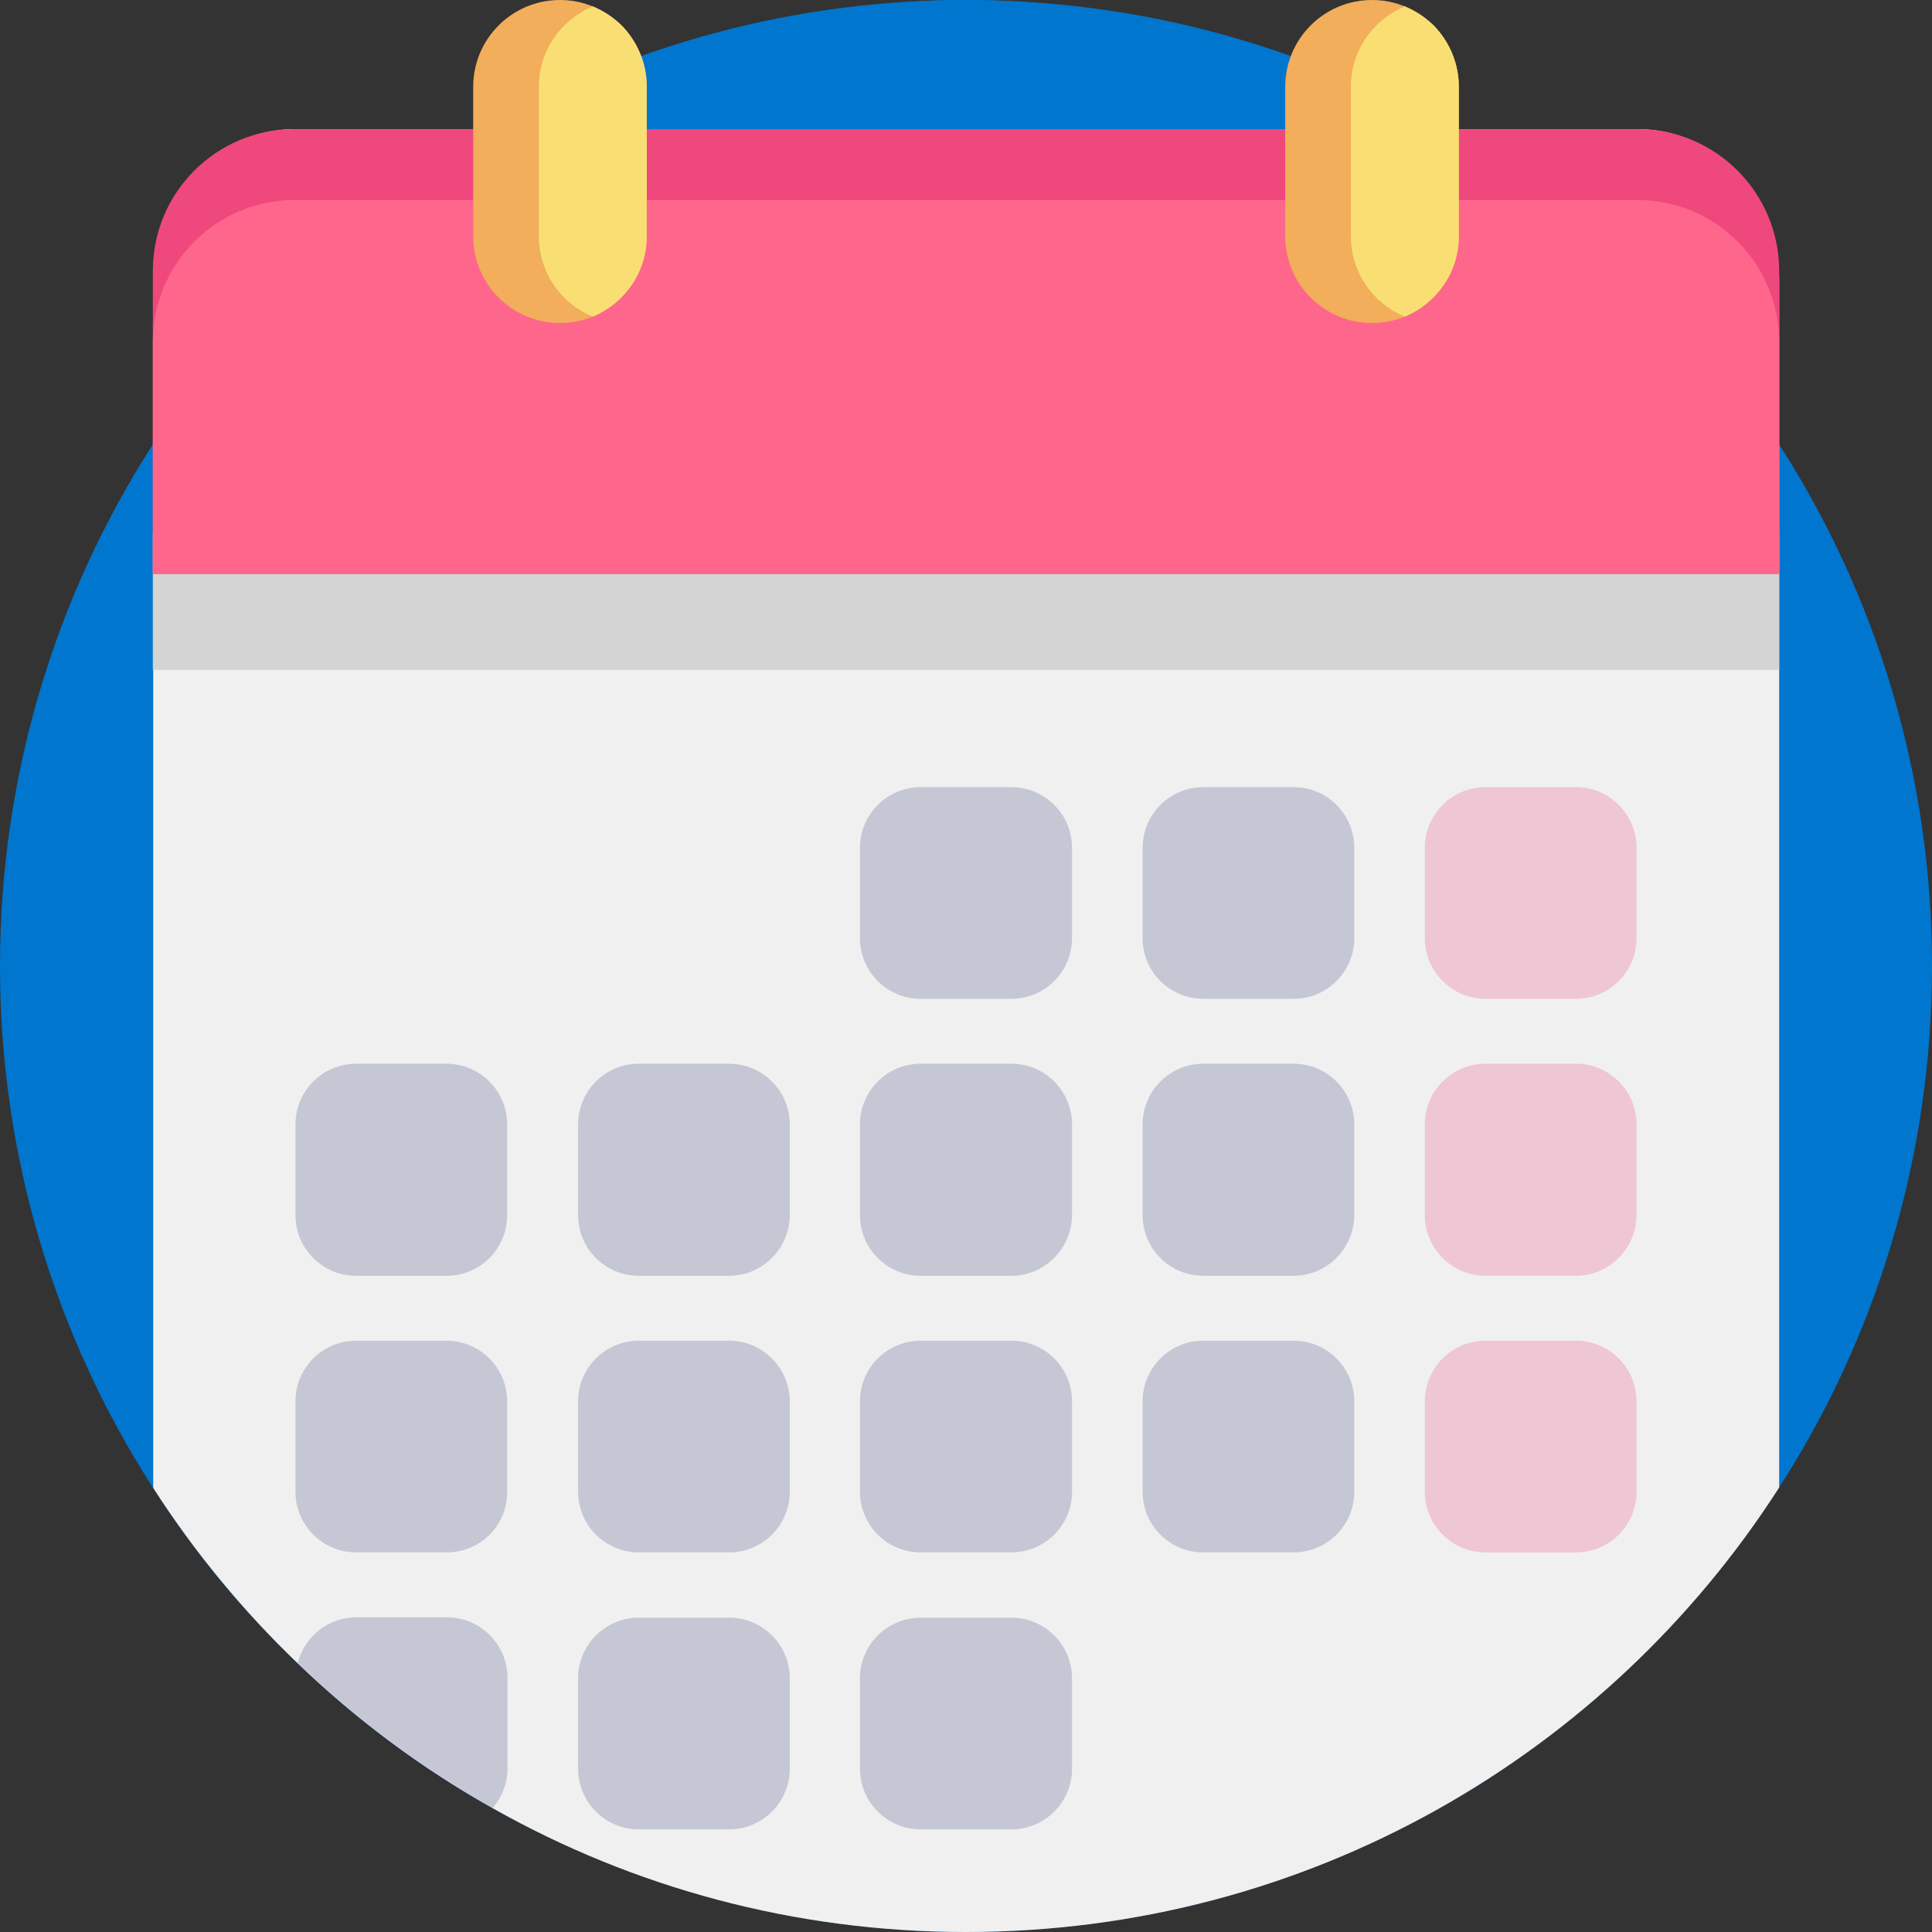
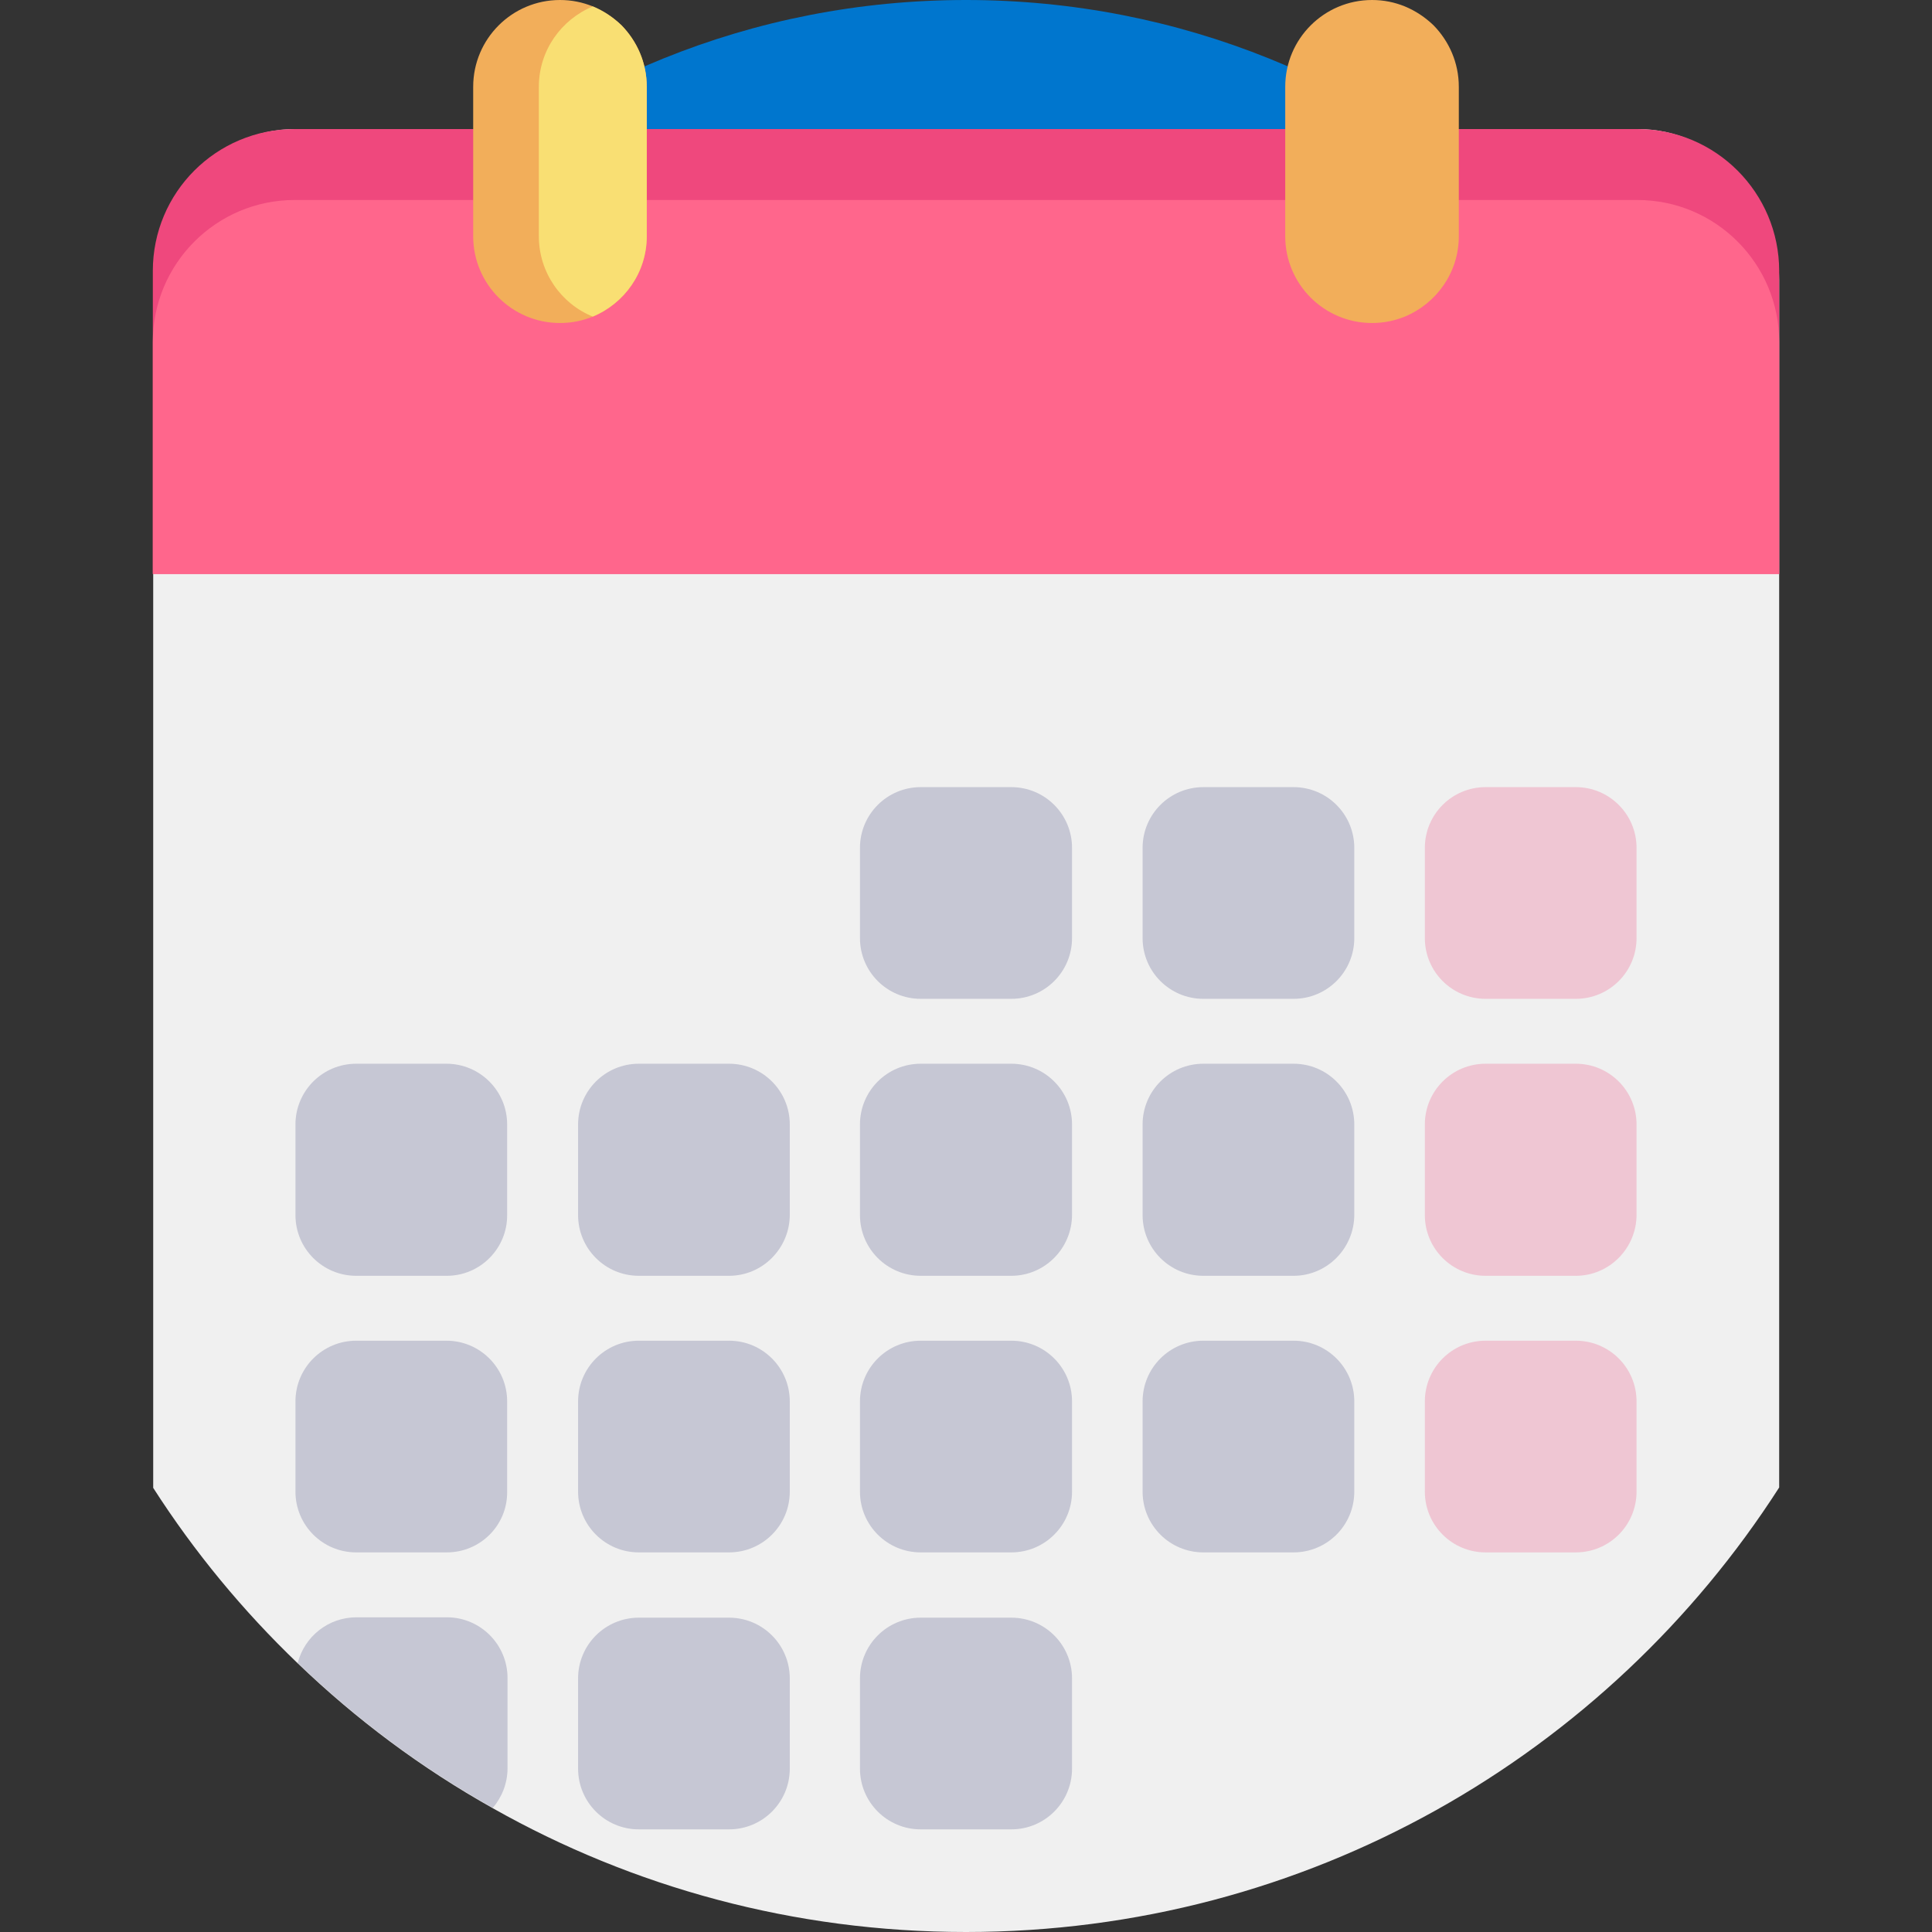
<svg xmlns="http://www.w3.org/2000/svg" id="a" viewBox="0 0 512 512">
  <rect x="0" y="0" width="512" height="512" fill="#333333" stroke="none" />
  <defs>
    <style>.b{fill:#f9df73;}.c{fill:#0076CE;}.d{fill:#f0f0f0;}.e{fill:#f2ae5a;}.f,.g{fill:#ef487d;}.h{fill:#ff668c;}.i{fill:#0076CE;}.j{fill:#d4d4d4;}.k{fill:#484b7f;}.l,.g{opacity:.25;}</style>
  </defs>
-   <path class="i" d="M512,256c0,50.9-14.9,98.4-40.5,138.2-45.5,70.9-125,117.8-215.5,117.8s-170-46.9-215.5-117.8C14.9,354.4,0,306.9,0,256S14.9,157.6,40.5,117.8c28.5-44.3,70.2-79.3,119.6-99.2C189.7,6.6,222.1,0,256,0s66.3,6.6,95.9,18.6c49.4,20,91.2,54.9,119.6,99.2,25.6,39.8,40.5,87.3,40.5,138.2Z" />
  <path class="c" d="M470.3,214.3c0,42.6-12.4,82.4-33.9,115.7-38.1,59.3-104.7,98.6-180.4,98.6s-142.3-39.3-180.4-98.6c-21.5-33.4-33.9-73.1-33.9-115.7s12.4-82.3,33.9-115.7c23.8-37.1,58.8-66.3,100.2-83.1C200.5,5.5,227.6,0,256,0s55.5,5.5,80.3,15.5c41.4,16.7,76.3,46,100.2,83.1,21.4,33.4,33.8,73.1,33.8,115.7Z" />
  <path class="d" d="M471.5,74.3V394.2c-45.5,70.9-125,117.8-215.5,117.8-45.6,0-88.4-11.9-125.4-32.8-18.9-10.6-36.2-23.5-51.7-38.4-14.5-13.9-27.4-29.5-38.3-46.5V74.3c0-22.1,16.8-40.1,37.6-40.1H434c20.7,0,37.5,18,37.5,40.1Z" />
-   <rect class="j" x="40.5" y="141.3" width="431" height="36.2" />
  <path class="f" d="M471.5,71.8v80.3H40.5V71.8c0-20.8,16.8-37.6,37.6-37.6H433.9c20.8,0,37.6,16.9,37.6,37.6Z" />
  <path class="h" d="M471.5,90.6v61.5H40.5v-61.5c0-20.7,16.8-37.6,37.6-37.6H433.9c20.8,0,37.6,16.9,37.6,37.6Z" />
  <path class="e" d="M171.4,23V62.6c0,9.6-5.9,17.8-14.3,21.3-2.7,1.1-5.6,1.7-8.7,1.7-12.7,0-23-10.3-23-23V23c0-12.7,10.3-23,23-23,3.1,0,6,.6,8.7,1.7,2.9,1.2,5.4,2.9,7.6,5,4.1,4.2,6.7,9.9,6.7,16.3Z" />
  <path class="b" d="M171.4,23V62.6c0,9.6-5.9,17.8-14.3,21.3-8.4-3.4-14.3-11.7-14.3-21.3V23c0-9.6,5.9-17.8,14.3-21.3,2.9,1.2,5.4,2.9,7.6,5,4.1,4.2,6.7,9.9,6.7,16.3Z" />
  <path class="e" d="M386.6,23V62.6c0,9.6-5.9,17.8-14.3,21.3-2.7,1.1-5.6,1.7-8.7,1.7-12.7,0-23-10.3-23-23V23c0-12.7,10.3-23,23-23,3.1,0,6,.6,8.7,1.7,2.9,1.2,5.4,2.9,7.6,5,4.1,4.2,6.7,9.9,6.7,16.3Z" />
-   <path class="b" d="M386.6,23V62.6c0,9.6-5.9,17.8-14.3,21.3-8.4-3.4-14.3-11.7-14.3-21.3V23c0-9.6,5.9-17.8,14.3-21.3,2.9,1.2,5.4,2.9,7.6,5,4.1,4.2,6.7,9.9,6.7,16.3Z" />
  <g class="l">
    <path class="k" d="M268,264.7h-24c-8.9,0-16.1-7.2-16.1-16.1v-23.9c0-8.9,7.2-16.1,16.1-16.1h24c8.9,0,16.1,7.2,16.1,16.1v23.9c0,8.9-7.2,16.1-16.1,16.1Z" />
    <path class="k" d="M342.8,264.7h-23.9c-8.9,0-16.1-7.2-16.1-16.1v-23.9c0-8.9,7.2-16.1,16.1-16.1h23.9c8.9,0,16.1,7.2,16.1,16.1v23.9c0,8.9-7.2,16.1-16.1,16.1Z" />
  </g>
  <path class="g" d="M417.6,264.7h-23.9c-8.9,0-16.1-7.2-16.1-16.1v-23.9c0-8.9,7.2-16.1,16.1-16.1h23.9c8.9,0,16.1,7.2,16.1,16.1v23.9c0,8.9-7.2,16.1-16.1,16.1Z" />
  <g class="l">
    <path class="k" d="M118.4,338.1h-24c-8.9,0-16.1-7.2-16.1-16.1v-24c0-8.9,7.2-16.1,16.1-16.1h23.9c8.9,0,16.1,7.2,16.1,16.1v23.9c.1,8.9-7.1,16.2-16,16.2Z" />
    <path class="k" d="M193.2,338.1h-23.9c-8.9,0-16.1-7.2-16.1-16.1v-24c0-8.9,7.2-16.1,16.1-16.1h23.9c8.9,0,16.1,7.2,16.1,16.1v23.9c0,8.9-7.2,16.2-16.1,16.2Z" />
    <path class="k" d="M268,338.1h-24c-8.9,0-16.1-7.2-16.1-16.1v-24c0-8.9,7.2-16.1,16.1-16.1h24c8.9,0,16.1,7.2,16.1,16.1v23.9c0,8.9-7.2,16.2-16.1,16.2Z" />
    <path class="k" d="M342.8,338.1h-23.9c-8.9,0-16.1-7.2-16.1-16.1v-24c0-8.9,7.2-16.1,16.1-16.1h23.9c8.9,0,16.1,7.2,16.1,16.1v23.9c0,8.9-7.2,16.2-16.1,16.2Z" />
  </g>
  <path class="g" d="M417.6,338.1h-23.9c-8.9,0-16.1-7.2-16.1-16.1v-24c0-8.9,7.2-16.1,16.1-16.1h23.9c8.9,0,16.1,7.2,16.1,16.1v23.9c0,8.9-7.2,16.2-16.1,16.2Z" />
  <g class="l">
    <path class="k" d="M118.4,411.4h-24c-8.9,0-16.1-7.2-16.1-16.1v-23.9c0-8.9,7.2-16.1,16.1-16.1h23.9c8.9,0,16.1,7.2,16.1,16.1v23.9c.1,8.9-7.1,16.1-16,16.1Z" />
    <path class="k" d="M193.2,411.4h-23.9c-8.9,0-16.1-7.2-16.1-16.1v-23.9c0-8.9,7.2-16.1,16.1-16.1h23.9c8.9,0,16.1,7.2,16.1,16.1v23.9c0,8.9-7.2,16.1-16.1,16.1Z" />
    <path class="k" d="M268,411.4h-24c-8.9,0-16.1-7.2-16.1-16.1v-23.9c0-8.9,7.2-16.1,16.1-16.1h24c8.9,0,16.1,7.2,16.1,16.1v23.9c0,8.9-7.2,16.1-16.1,16.1Z" />
    <path class="k" d="M342.8,411.4h-23.9c-8.9,0-16.1-7.2-16.1-16.1v-23.9c0-8.9,7.2-16.1,16.1-16.1h23.9c8.9,0,16.1,7.2,16.1,16.1v23.9c0,8.9-7.2,16.1-16.1,16.1Z" />
  </g>
  <path class="g" d="M417.6,411.4h-23.9c-8.9,0-16.1-7.2-16.1-16.1v-23.9c0-8.9,7.2-16.1,16.1-16.1h23.9c8.9,0,16.1,7.2,16.1,16.1v23.9c0,8.9-7.2,16.1-16.1,16.1Z" />
  <g class="l">
    <path class="k" d="M134.5,444.7v23.9c0,4-1.5,7.7-3.9,10.5-18.9-10.6-36.2-23.5-51.7-38.4,1.8-7,8.1-12.1,15.6-12.1h23.9c8.9,0,16.1,7.2,16.1,16.1Z" />
    <path class="k" d="M193.2,484.8h-23.9c-8.9,0-16.1-7.2-16.1-16.1v-23.9c0-8.9,7.2-16.1,16.1-16.1h23.9c8.9,0,16.1,7.2,16.1,16.1v23.9c0,8.9-7.2,16.1-16.1,16.1Z" />
    <path class="k" d="M268,484.8h-24c-8.9,0-16.1-7.2-16.1-16.1v-23.9c0-8.9,7.2-16.1,16.1-16.1h24c8.9,0,16.1,7.2,16.1,16.1v23.9c0,8.9-7.2,16.1-16.1,16.1Z" />
  </g>
</svg>